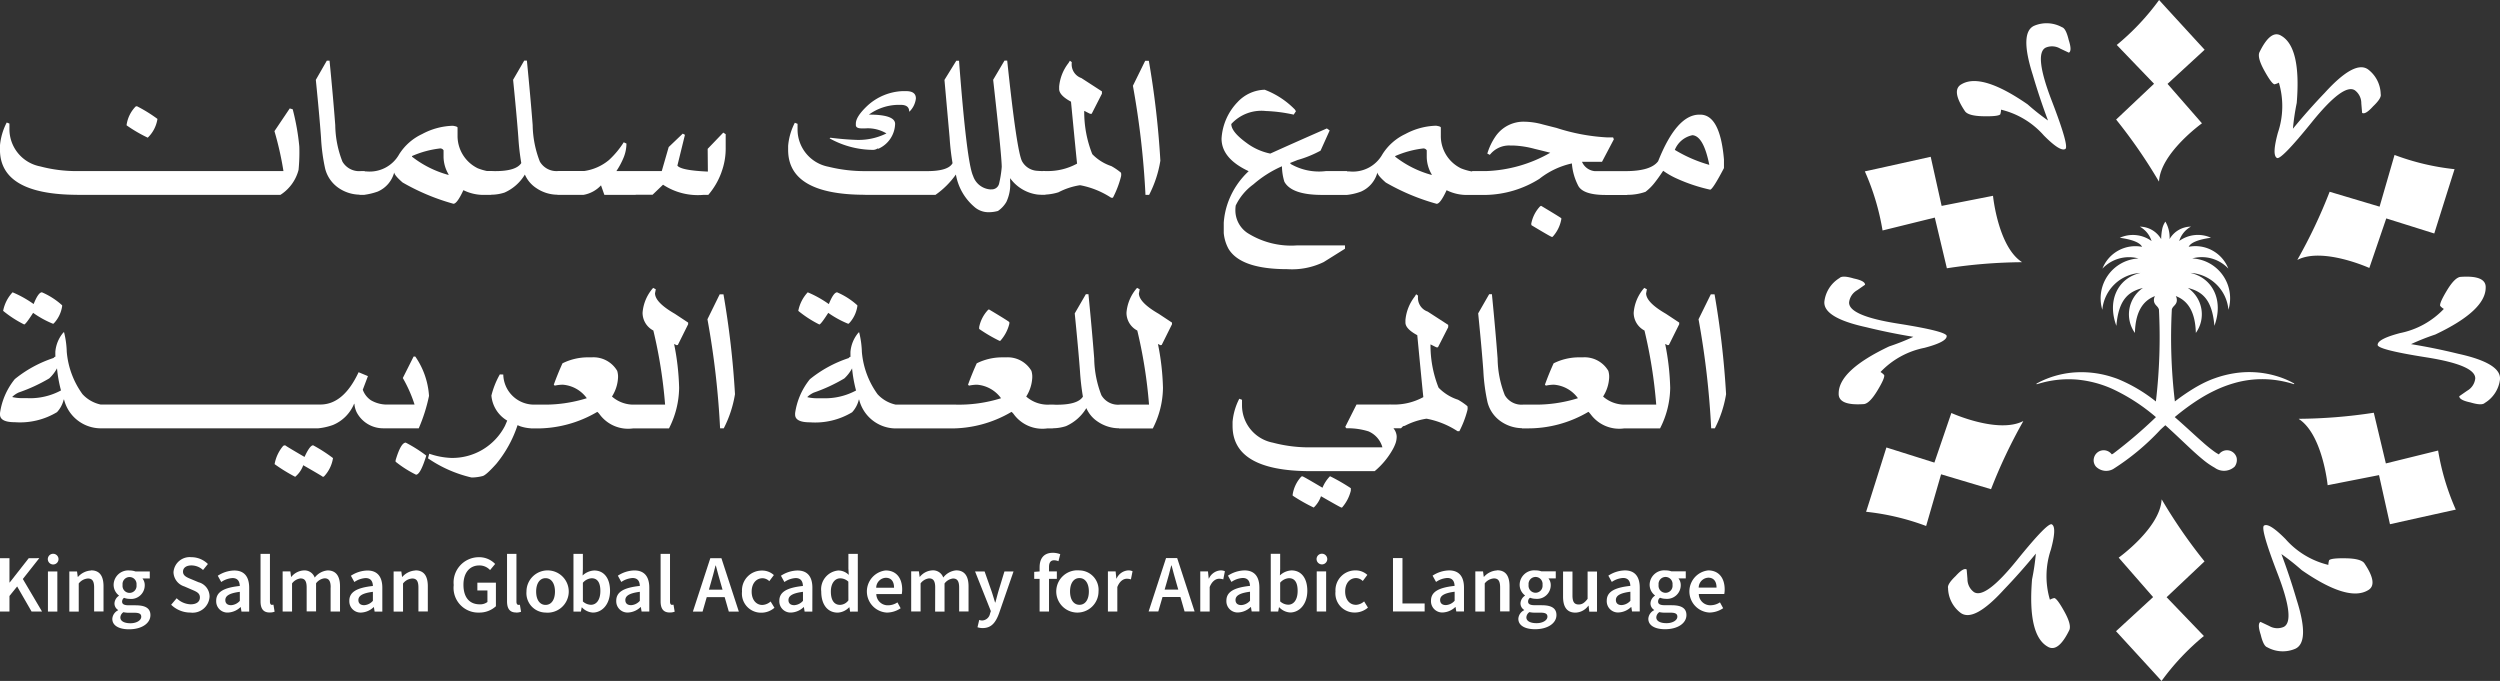
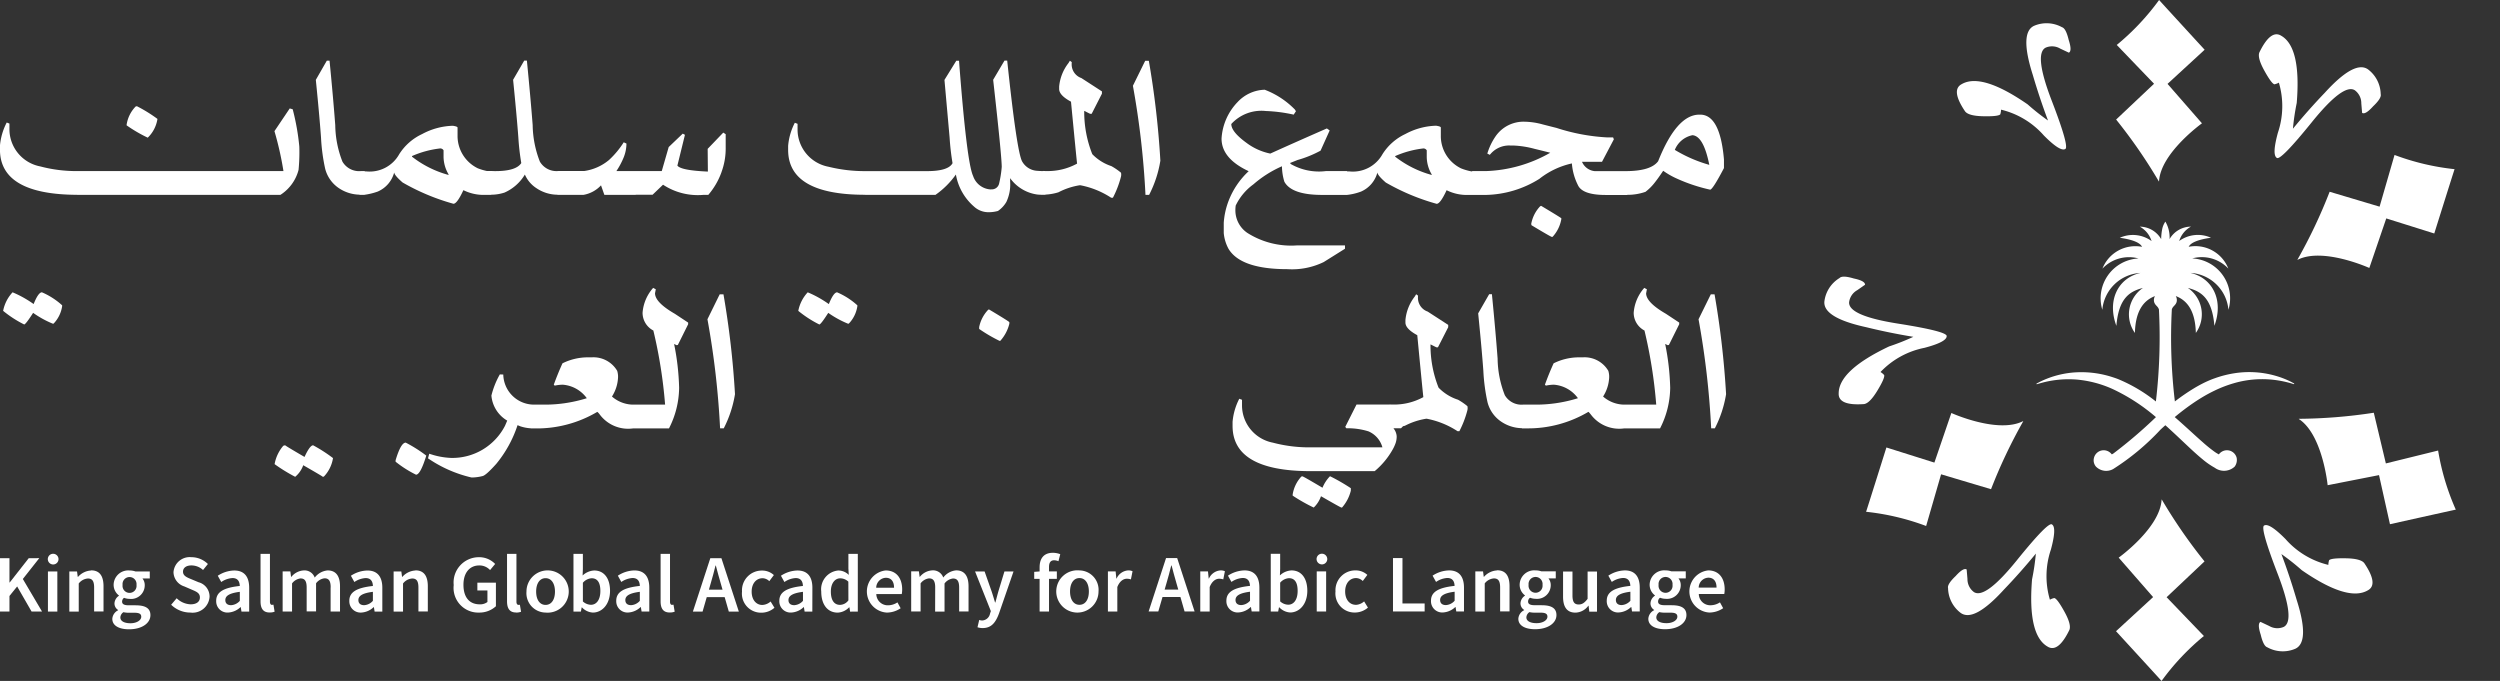
<svg xmlns="http://www.w3.org/2000/svg" id="Group_26390" data-name="Group 26390" width="178" height="48.483" viewBox="0 0 178 48.483">
  <rect x="0" y="0" width="178" height="48.483" fill="#333333" stroke="none" />
  <defs>
    <clipPath id="clip-path">
      <rect id="Rectangle_8" data-name="Rectangle 8" width="178" height="48.483" fill="#fff" />
    </clipPath>
  </defs>
  <path id="Path_181" data-name="Path 181" d="M2.048,395.271.694,397H.675v-1.728H0v3.8H.675v-1.109l.547-.679,1.028,1.788h.745l-1.368-2.319,1.17-1.483Z" transform="translate(-0.001 -355.529)" fill="#fff" />
  <rect id="Rectangle_6" data-name="Rectangle 6" width="0.67" height="2.856" transform="translate(3.413 40.688)" fill="#fff" />
  <g id="Group_22418" data-name="Group 22418">
    <g id="Group_22417" data-name="Group 22417" clip-path="url(#clip-path)">
      <path id="Path_182" data-name="Path 182" d="M33.6,392.17a.381.381,0,1,0,.414.379.383.383,0,0,0-.414-.379" transform="translate(-29.848 -352.74)" fill="#fff" />
      <path id="Path_183" data-name="Path 183" d="M50.657,403.992a1.335,1.335,0,0,0-.938.456H49.7l-.052-.386H49.1v2.856h.67v-2a.9.9,0,0,1,.651-.356c.309,0,.445.177.445.647v1.7h.669v-1.791c0-.721-.268-1.135-.879-1.135" transform="translate(-44.164 -363.373)" fill="#fff" />
      <path id="Path_184" data-name="Path 184" d="M81.207,406.467H80.7c-.347,0-.463-.1-.463-.258a.328.328,0,0,1,.139-.273,1.1,1.1,0,0,0,.386.075.974.974,0,0,0,1.087-.974.752.752,0,0,0-.163-.479h.521v-.5H81.185a1.275,1.275,0,0,0-.424-.07,1.04,1.04,0,0,0-1.128,1.026.951.951,0,0,0,.377.754v.023a.691.691,0,0,0-.316.533.542.542,0,0,0,.258.477v.023a.728.728,0,0,0-.412.609c0,.5.507.744,1.189.744.933,0,1.524-.444,1.524-1.007,0-.493-.363-.7-1.046-.7m-.445-2.014a.5.5,0,0,1,.5.562.5.5,0,1,1-.991,0,.5.5,0,0,1,.5-.562m.07,3.291c-.449,0-.728-.151-.728-.412a.473.473,0,0,1,.221-.376,1.566,1.566,0,0,0,.386.039H81.1c.327,0,.5.065.5.286,0,.246-.314.463-.775.463" transform="translate(-71.543 -363.371)" fill="#fff" />
      <path id="Path_185" data-name="Path 185" d="M123.08,396.362l-.513-.215c-.315-.129-.6-.24-.6-.538,0-.278.234-.447.6-.447a1.223,1.223,0,0,1,.826.327l.346-.428a1.667,1.667,0,0,0-1.172-.485,1.157,1.157,0,0,0-1.277,1.073,1.091,1.091,0,0,0,.769,1.008l.52.225c.345.147.591.247.591.56,0,.3-.235.49-.663.49a1.5,1.5,0,0,1-.991-.433l-.393.463a1.959,1.959,0,0,0,1.37.557,1.21,1.21,0,0,0,1.365-1.13,1.054,1.054,0,0,0-.769-1.026" transform="translate(-108.937 -354.904)" fill="#fff" />
      <path id="Path_186" data-name="Path 186" d="M154.4,403.994a2.225,2.225,0,0,0-1.172.374l.247.447a1.574,1.574,0,0,1,.8-.282c.386,0,.51.256.519.563-1.172.125-1.679.444-1.679,1.055a.8.8,0,0,0,.844.838,1.38,1.38,0,0,0,.886-.386h.019l.051.317h.549v-1.691c0-.8-.352-1.235-1.066-1.235m.4,2.161a.9.9,0,0,1-.621.309c-.24,0-.412-.111-.412-.363,0-.288.258-.49,1.032-.588Z" transform="translate(-137.722 -363.375)" fill="#fff" />
      <path id="Path_187" data-name="Path 187" d="M185.3,395.871c-.07,0-.144-.058-.144-.223V392.24h-.67v3.373c0,.5.174.8.649.8a.947.947,0,0,0,.353-.058l-.083-.5a.393.393,0,0,1-.1.012" transform="translate(-165.936 -352.803)" fill="#fff" />
      <path id="Path_188" data-name="Path 188" d="M203.572,405.213v1.7h.67v-1.791c0-.721-.279-1.135-.882-1.135a1.294,1.294,0,0,0-.919.512.77.77,0,0,0-.788-.512,1.229,1.229,0,0,0-.877.459h-.018l-.052-.389h-.549v2.856h.67v-2a.891.891,0,0,1,.6-.356c.3,0,.44.177.44.647v1.7h.67v-2a.882.882,0,0,1,.6-.356c.3,0,.44.177.44.647" transform="translate(-180.033 -363.373)" fill="#fff" />
      <path id="Path_189" data-name="Path 189" d="M247.385,406.152a.8.8,0,0,0,.844.838,1.38,1.38,0,0,0,.886-.386h.019l.051.317h.549v-1.692c0-.795-.352-1.234-1.066-1.234a2.226,2.226,0,0,0-1.172.374l.247.446a1.578,1.578,0,0,1,.8-.281c.386,0,.51.256.519.563-1.172.126-1.679.444-1.679,1.056m1.679-.64v.642a.9.9,0,0,1-.621.309c-.24,0-.412-.111-.412-.363,0-.288.258-.491,1.032-.588" transform="translate(-222.512 -363.375)" fill="#fff" />
      <path id="Path_190" data-name="Path 190" d="M280.31,403.992a1.335,1.335,0,0,0-.938.456h-.018l-.052-.386h-.549v2.856h.67v-2a.9.9,0,0,1,.651-.356c.309,0,.445.177.445.647v1.7h.669v-1.791c0-.721-.268-1.135-.879-1.135" transform="translate(-250.727 -363.373)" fill="#fff" />
      <path id="Path_191" data-name="Path 191" d="M323.085,398.518a1.729,1.729,0,0,0,1.214-.451v-1.677h-1.321v.554h.717v.821a.851.851,0,0,1-.542.167c-.763,0-1.165-.525-1.165-1.393s.453-1.377,1.128-1.377a1.028,1.028,0,0,1,.767.33l.361-.435a1.566,1.566,0,0,0-1.15-.481,1.8,1.8,0,0,0-1.8,1.984,1.758,1.758,0,0,0,1.791,1.959" transform="translate(-288.99 -354.903)" fill="#fff" />
      <path id="Path_192" data-name="Path 192" d="M359.666,396.413a.943.943,0,0,0,.353-.058l-.084-.5a.4.4,0,0,1-.1.011c-.07,0-.144-.058-.144-.223v-3.408h-.67v3.373c0,.5.175.8.649.8" transform="translate(-322.92 -352.798)" fill="#fff" />
      <path id="Path_193" data-name="Path 193" d="M374.179,406.988a1.505,1.505,0,1,0-1.359-1.5,1.382,1.382,0,0,0,1.359,1.5m0-2.449c.418,0,.67.381.67.954s-.251.949-.67.949-.67-.377-.67-.949.252-.954.67-.954" transform="translate(-335.335 -363.373)" fill="#fff" />
      <path id="Path_194" data-name="Path 194" d="M406.68,396.049h.018a1.149,1.149,0,0,0,.779.37c.636,0,1.22-.566,1.22-1.546,0-.878-.413-1.45-1.127-1.45a1.3,1.3,0,0,0-.825.356l.019-.475v-1.063h-.67v4.108h.528Zm.084-1.752a.9.9,0,0,1,.623-.321c.435,0,.622.337.622.907,0,.647-.291.982-.672.982a.882.882,0,0,1-.572-.237Z" transform="translate(-365.263 -352.804)" fill="#fff" />
      <path id="Path_195" data-name="Path 195" d="M438.163,406.6h.018l.052.316h.549v-1.691c0-.8-.352-1.235-1.066-1.235a2.224,2.224,0,0,0-1.172.374l.246.447a1.579,1.579,0,0,1,.8-.281c.386,0,.509.256.518.563-1.172.126-1.679.444-1.679,1.056a.8.8,0,0,0,.845.838,1.383,1.383,0,0,0,.886-.386m-1.084-.5c0-.288.258-.49,1.032-.589v.642a.9.9,0,0,1-.62.309c-.24,0-.412-.11-.412-.363" transform="translate(-392.552 -363.375)" fill="#fff" />
      <path id="Path_196" data-name="Path 196" d="M468.618,395.871c-.07,0-.144-.058-.144-.223V392.24h-.67v3.373c0,.5.174.8.649.8a.948.948,0,0,0,.353-.058l-.084-.5a.393.393,0,0,1-.1.012" transform="translate(-420.769 -352.803)" fill="#fff" />
      <path id="Path_197" data-name="Path 197" d="M491.674,398.042h1.275l.295,1.03h.714l-1.24-3.8h-.791l-1.24,3.8h.689Zm.286-.993c.121-.4.233-.833.338-1.254h.023c.112.417.223.851.344,1.254l.133.464h-.971Z" transform="translate(-441.353 -355.527)" fill="#fff" />
      <path id="Path_198" data-name="Path 198" d="M527.48,406.2a.94.94,0,0,1-.591.247c-.444,0-.758-.377-.758-.949s.319-.954.78-.954a.7.7,0,0,1,.475.21l.326-.435a1.222,1.222,0,0,0-.836-.321,1.411,1.411,0,0,0-1.432,1.5,1.359,1.359,0,0,0,1.377,1.5,1.411,1.411,0,0,0,.933-.352Z" transform="translate(-472.613 -363.374)" fill="#fff" />
      <path id="Path_199" data-name="Path 199" d="M554.276,405.229c0-.8-.352-1.235-1.066-1.235a2.228,2.228,0,0,0-1.173.374l.247.447a1.574,1.574,0,0,1,.8-.282c.386,0,.51.256.518.563-1.172.125-1.679.444-1.679,1.055a.8.8,0,0,0,.844.838,1.38,1.38,0,0,0,.886-.386h.019l.051.317h.549Zm-.67.926a.9.9,0,0,1-.621.309c-.24,0-.412-.111-.412-.363,0-.288.258-.49,1.032-.588Z" transform="translate(-496.434 -363.375)" fill="#fff" />
      <path id="Path_200" data-name="Path 200" d="M584.16,396.345v-4.108h-.67v1.035l.026.461a1.05,1.05,0,0,0-.749-.314,1.343,1.343,0,0,0-1.21,1.5c0,.942.461,1.5,1.173,1.5a1.2,1.2,0,0,0,.812-.379h.019l.051.309Zm-.67-.8a.755.755,0,0,1-.6.321c-.411,0-.649-.328-.649-.949,0-.6.3-.94.663-.94a.843.843,0,0,1,.582.237Z" transform="translate(-523.084 -352.8)" fill="#fff" />
      <path id="Path_201" data-name="Path 201" d="M616.2,406.262a1.215,1.215,0,0,1-.663.208.813.813,0,0,1-.842-.8h1.813a1.748,1.748,0,0,0,.029-.325c0-.8-.407-1.356-1.179-1.356a1.506,1.506,0,0,0,.091,3,1.771,1.771,0,0,0,.979-.309Zm-.828-1.751c.391,0,.586.268.586.707h-1.27a.717.717,0,0,1,.684-.707" transform="translate(-552.302 -363.373)" fill="#fff" />
      <path id="Path_202" data-name="Path 202" d="M646.937,406.918h.67v-2a.88.88,0,0,1,.6-.356c.3,0,.44.177.44.647v1.7h.669v-1.791c0-.721-.279-1.135-.881-1.135a1.292,1.292,0,0,0-.919.512.769.769,0,0,0-.788-.512,1.227,1.227,0,0,0-.877.459h-.019l-.051-.389h-.549v2.856h.67v-2a.89.89,0,0,1,.6-.356c.3,0,.44.177.44.647Z" transform="translate(-580.356 -363.373)" fill="#fff" />
      <path id="Path_203" data-name="Path 203" d="M691.517,407.687a.6.6,0,0,1-.57.49.8.8,0,0,1-.2-.039l-.123.519a1.115,1.115,0,0,0,.372.058c.623,0,.924-.4,1.161-1.042l1.033-2.987h-.647l-.426,1.4c-.075.261-.147.542-.218.807h-.024c-.083-.272-.165-.554-.251-.807l-.493-1.4h-.679l1.123,2.821Z" transform="translate(-621.027 -363.997)" fill="#fff" />
      <path id="Path_204" data-name="Path 204" d="M732.766,392.513v.3l-.384.028v.5h.384v2.324h.67v-2.324h.558v-.532h-.558V392.5c0-.332.126-.482.363-.482a.794.794,0,0,1,.309.067l.128-.5a1.452,1.452,0,0,0-.523-.1c-.674,0-.946.434-.946,1.026" transform="translate(-658.746 -352.126)" fill="#fff" />
      <path id="Path_205" data-name="Path 205" d="M752.3,403.938a1.505,1.505,0,1,0,1.358,1.5,1.384,1.384,0,0,0-1.358-1.5m0,2.449c-.418,0-.67-.377-.67-.949s.252-.954.67-.954.67.381.67.954-.251.949-.67.949" transform="translate(-675.443 -363.325)" fill="#fff" />
      <path id="Path_206" data-name="Path 206" d="M785.185,404.517h-.019l-.051-.509h-.549v2.856h.67v-1.742c.172-.435.447-.591.675-.591a.96.96,0,0,1,.293.046l.116-.581a.72.72,0,0,0-.323-.058.975.975,0,0,0-.812.579" transform="translate(-705.683 -363.325)" fill="#fff" />
      <path id="Path_207" data-name="Path 207" d="M814.6,395.217l-1.24,3.8h.689l.3-1.03h1.275l.295,1.03h.714l-1.24-3.8Zm-.1,2.243.134-.464c.121-.4.233-.833.337-1.254h.023c.111.417.223.851.344,1.254l.133.464Z" transform="translate(-731.578 -355.481)" fill="#fff" />
      <path id="Path_208" data-name="Path 208" d="M850.593,404.517h-.019l-.051-.509h-.549v2.856h.67v-1.742c.172-.435.447-.591.675-.591a.961.961,0,0,1,.293.046l.116-.581a.72.72,0,0,0-.323-.058.975.975,0,0,0-.812.579" transform="translate(-764.515 -363.325)" fill="#fff" />
      <path id="Path_209" data-name="Path 209" d="M869.8,403.939a2.228,2.228,0,0,0-1.173.374l.247.447a1.572,1.572,0,0,1,.8-.282c.386,0,.51.256.519.563-1.172.125-1.679.444-1.679,1.055a.8.8,0,0,0,.844.838,1.38,1.38,0,0,0,.886-.387h.019l.051.317h.549v-1.691c0-.8-.352-1.235-1.066-1.235m.4,2.161a.9.9,0,0,1-.621.309c-.24,0-.412-.111-.412-.363,0-.288.258-.49,1.032-.588Z" transform="translate(-781.195 -363.326)" fill="#fff" />
      <path id="Path_210" data-name="Path 210" d="M901.359,393.364a1.3,1.3,0,0,0-.824.356l.019-.475v-1.063h-.67v4.108h.528l.058-.3h.019a1.149,1.149,0,0,0,.779.37c.635,0,1.219-.565,1.219-1.546,0-.878-.413-1.45-1.128-1.45m-.233,2.442a.882.882,0,0,1-.572-.237v-1.331a.9.9,0,0,1,.623-.321c.435,0,.621.337.621.907,0,.646-.291.982-.672.982" transform="translate(-809.406 -352.751)" fill="#fff" />
      <path id="Path_211" data-name="Path 211" d="M932.092,392.115a.381.381,0,1,0,.414.379.383.383,0,0,0-.414-.379" transform="translate(-838.004 -352.69)" fill="#fff" />
      <rect id="Rectangle_7" data-name="Rectangle 7" width="0.67" height="2.856" transform="translate(93.751 40.683)" fill="#fff" />
      <path id="Path_212" data-name="Path 212" d="M947.172,406.387c-.444,0-.758-.377-.758-.949s.319-.954.779-.954a.7.7,0,0,1,.475.209l.326-.435a1.223,1.223,0,0,0-.836-.321,1.412,1.412,0,0,0-1.432,1.5,1.359,1.359,0,0,0,1.377,1.5,1.414,1.414,0,0,0,.933-.351l-.272-.442a.938.938,0,0,1-.591.247" transform="translate(-850.639 -363.325)" fill="#fff" />
      <path id="Path_213" data-name="Path 213" d="M987.131,395.215h-.675v3.8h2.254v-.568h-1.58Z" transform="translate(-887.275 -355.479)" fill="#fff" />
      <path id="Path_214" data-name="Path 214" d="M1014.672,403.939a2.228,2.228,0,0,0-1.173.374l.247.447a1.573,1.573,0,0,1,.8-.282c.386,0,.51.256.519.563-1.172.125-1.679.444-1.679,1.055a.8.8,0,0,0,.844.838,1.38,1.38,0,0,0,.886-.387h.019l.051.317h.549v-1.691c0-.8-.352-1.235-1.066-1.235m.4,2.161a.9.9,0,0,1-.621.309c-.24,0-.412-.111-.412-.363,0-.288.258-.49,1.033-.588Z" transform="translate(-911.499 -363.326)" fill="#fff" />
      <path id="Path_215" data-name="Path 215" d="M1046.312,403.938a1.335,1.335,0,0,0-.938.456h-.018l-.051-.386h-.549v2.856h.67v-2a.9.9,0,0,1,.651-.356c.309,0,.445.177.445.647v1.7h.67v-1.791c0-.721-.267-1.135-.879-1.135" transform="translate(-939.713 -363.325)" fill="#fff" />
      <path id="Path_216" data-name="Path 216" d="M1076.863,406.414h-.508c-.347,0-.463-.1-.463-.258a.328.328,0,0,1,.14-.273,1.092,1.092,0,0,0,.386.075.975.975,0,0,0,1.087-.974.753.753,0,0,0-.163-.479h.521v-.5h-1.021a1.27,1.27,0,0,0-.423-.07,1.039,1.039,0,0,0-1.128,1.026.95.95,0,0,0,.377.754v.023a.691.691,0,0,0-.317.533.543.543,0,0,0,.259.477v.023a.727.727,0,0,0-.412.609c0,.5.507.744,1.189.744.933,0,1.524-.444,1.524-1.007,0-.493-.364-.7-1.046-.7m-.445-2.014a.5.5,0,0,1,.5.562.5.5,0,1,1-.992,0,.5.5,0,0,1,.5-.562m.07,3.291c-.449,0-.728-.151-.728-.412a.474.474,0,0,1,.221-.376,1.563,1.563,0,0,0,.386.039h.392c.327,0,.5.065.5.286,0,.246-.314.463-.775.463" transform="translate(-967.092 -363.324)" fill="#fff" />
      <path id="Path_217" data-name="Path 217" d="M1108.635,406.59c-.216.279-.381.4-.633.4-.309,0-.444-.176-.444-.646v-1.7h-.67v1.791c0,.721.268,1.135.88,1.135a1.162,1.162,0,0,0,.918-.491h.019l.051.421h.549v-2.856h-.67Z" transform="translate(-995.598 -363.951)" fill="#fff" />
      <path id="Path_218" data-name="Path 218" d="M1139.126,403.939a2.226,2.226,0,0,0-1.172.374l.247.447a1.572,1.572,0,0,1,.8-.282c.386,0,.51.256.519.563-1.172.125-1.679.444-1.679,1.055a.8.8,0,0,0,.844.838,1.381,1.381,0,0,0,.886-.387h.019l.051.317h.549v-1.691c0-.8-.351-1.235-1.066-1.235m.4,2.161a.9.9,0,0,1-.621.309c-.24,0-.412-.111-.412-.363,0-.288.258-.49,1.032-.588Z" transform="translate(-1023.44 -363.326)" fill="#fff" />
      <path id="Path_219" data-name="Path 219" d="M1168.931,406.414h-.508c-.347,0-.463-.1-.463-.258a.328.328,0,0,1,.14-.273,1.093,1.093,0,0,0,.386.075.975.975,0,0,0,1.087-.974.753.753,0,0,0-.163-.479h.521v-.5h-1.021a1.27,1.27,0,0,0-.424-.07,1.04,1.04,0,0,0-1.128,1.026.951.951,0,0,0,.377.754v.023a.691.691,0,0,0-.316.533.542.542,0,0,0,.258.477v.023a.727.727,0,0,0-.412.609c0,.5.507.744,1.189.744.933,0,1.524-.444,1.524-1.007,0-.493-.364-.7-1.046-.7m-.445-2.014a.5.5,0,0,1,.5.562.5.5,0,1,1-.991,0,.5.5,0,0,1,.495-.562m.07,3.291c-.448,0-.728-.151-.728-.412a.473.473,0,0,1,.221-.376,1.566,1.566,0,0,0,.386.039h.392c.327,0,.5.065.5.286,0,.246-.314.463-.775.463" transform="translate(-1049.904 -363.324)" fill="#fff" />
      <path id="Path_220" data-name="Path 220" d="M1197.8,403.94a1.506,1.506,0,0,0,.091,3,1.778,1.778,0,0,0,.979-.309l-.228-.417a1.216,1.216,0,0,1-.663.207.813.813,0,0,1-.843-.8h1.813a1.717,1.717,0,0,0,.029-.326c0-.8-.407-1.356-1.18-1.356m-.67,1.226a.717.717,0,0,1,.684-.707c.391,0,.586.268.586.707Z" transform="translate(-1076.181 -363.327)" fill="#fff" />
      <path id="Path_221" data-name="Path 221" d="M5.495,82.926H19.969a3.009,3.009,0,0,0,1.291-1.776q.059-.6.06-1.2c0-.164,0-.326-.008-.485a16.456,16.456,0,0,0-.469-2.633l-.21-.06L19.544,78.39a22.866,22.866,0,0,1,.641,2.843H5.495A10.029,10.029,0,0,1,2.868,80.9a2.7,2.7,0,0,1-2.193-2.67v-.38l-.193-.075A4.4,4.4,0,0,0,0,79.42V79.7q0,3.2,5.492,3.223" transform="translate(-0.003 -69.052)" fill="#fff" />
      <path id="Path_222" data-name="Path 222" d="M91.86,76.142v-.023a10.389,10.389,0,0,0-1.455-.9.216.216,0,0,0-.1.022,2.348,2.348,0,0,0-.641,1.313v.023a10.253,10.253,0,0,0,1.507.88,2.35,2.35,0,0,0,.687-1.313" transform="translate(-80.651 -67.654)" fill="#fff" />
      <path id="Path_223" data-name="Path 223" d="M252.545,50.866a4.819,4.819,0,0,0,.3-1.754v-.947l-.172-.112-1.111,1.156.015,1.619q-1.911-.082-2.171-.425l.538-2.194-.157-.082-1,.955-.493,1.709h-3.231a5.378,5.378,0,0,0,.53-1,2.656,2.656,0,0,0,.186-.959l-.193-.09A6.314,6.314,0,0,1,244.54,50a3.527,3.527,0,0,1-1.768.787h-1.836a1.368,1.368,0,0,1-1.323-.672,7.436,7.436,0,0,1-.511-2.6q-.15-1.932-.411-4.589H238.5l-.791,1.366q.261,2.6.373,4.1a17.134,17.134,0,0,0,.209,1.828q-.366.575-1.851.574-.118,0-.239-.007h-.355a3.95,3.95,0,0,1-.652-.194,2.559,2.559,0,0,1-1.44-2.343V47.7c0-.06-.111-.1-.335-.134a4.87,4.87,0,0,0-2.186.589A3.861,3.861,0,0,0,229.6,49.59a2.407,2.407,0,0,1-2.365,1.223h-.078c-.013-.011-.026-.022-.033-.022h-.239a1.376,1.376,0,0,1-1.327-.672,7.331,7.331,0,0,1-.512-2.6q-.146-1.932-.406-4.589h-.194l-.783,1.366q.261,2.6.369,4.1a13.424,13.424,0,0,0,.295,2.224,2.373,2.373,0,0,0,.977,1.387,2.715,2.715,0,0,0,1.464.464l.014.014h.343l.005-.005a4.66,4.66,0,0,0,.942-.23,2.053,2.053,0,0,0,1.171-1.362q.023.217.6.717a15.533,15.533,0,0,0,3.618,1.514q.261,0,.709-.969a3.221,3.221,0,0,0,1.559.336h.4l.011-.011a3.107,3.107,0,0,0,.959-.153,3.191,3.191,0,0,0,1.448-1.283,2.2,2.2,0,0,0,.821.969,2.705,2.705,0,0,0,1.5.467l.011.011h1.835a2.217,2.217,0,0,0,1.254-.679l.239.679h2.231v-.008h1.2l.746-.716a4.5,4.5,0,0,0,2.872.724h.351a5.123,5.123,0,0,0,.94-1.619m-19.436.2a7.337,7.337,0,0,1-2.6-1.3v-.045a6.923,6.923,0,0,1,2.015-.544.281.281,0,0,1,.231.134v.47a2.5,2.5,0,0,0,.358,1.246Z" transform="translate(-201.176 -38.611)" fill="#fff" />
-       <path id="Path_224" data-name="Path 224" d="M590.982,68.609l.052.023a2,2,0,0,0,1.194-1.768q0-.664-1.866-.664a3.648,3.648,0,0,1,2.029-.694h.239q.6,0,.6.477h.023a1.559,1.559,0,0,0,.455-.932q0-.522-.694-.522h-.284a3.944,3.944,0,0,0-2.433,1q-.865.8-.865,1.313v.1q0,.239.411.239h.261a2.593,2.593,0,0,1,1.507.358,4.468,4.468,0,0,1-2.246.456q-.79-.03-1.746-.149l-.045.029v.023a6.428,6.428,0,0,0,3.1.813.612.612,0,0,0,.306-.1" transform="translate(-528.496 -58.04)" fill="#fff" />
      <path id="Path_225" data-name="Path 225" d="M563.61,52.489h5a5.986,5.986,0,0,0,1.454-1.448,3.894,3.894,0,0,0,1.292,2.284,1.515,1.515,0,0,0,1.059.4,2.55,2.55,0,0,0,.642-.089,1.975,1.975,0,0,0,.6-.642,2.941,2.941,0,0,0,.268-1.47V51.3a2.863,2.863,0,0,0,1.925,1.164,3.77,3.77,0,0,0,.409.021h.166l.018-.015a3.707,3.707,0,0,0,.922-.164,4.956,4.956,0,0,1,1.506-.5h.06a6.086,6.086,0,0,1,2.186.887h.127a7.056,7.056,0,0,0,.56-1.447.636.636,0,0,0,.03-.2.519.519,0,0,0-.015-.134,4.336,4.336,0,0,0-.686-.47,3.361,3.361,0,0,1-1.358-.851,8.143,8.143,0,0,1-.574-3.082l.418.209h.112l.731-1.432v-.164l-1.463-.948a1.034,1.034,0,0,1-.693-.955c0-.06,0-.12.008-.179l-.134-.1-.1.164a3.185,3.185,0,0,0-.664,1.671v.179q0,.447.843.9.388,4.037.433,4.41a4.321,4.321,0,0,1-2.157.53c-.085,0-.167,0-.246-.008l-.011.008h-.086c-.095,0-.228-.008-.4-.022a1.312,1.312,0,0,1-1.008-.657q-.381-.664-1.067-7.185h-.194l-.806,1.366q.6,5.341.611,6.2a7.868,7.868,0,0,1-.19,1.2.532.532,0,0,1-.571.4l-.008.008a1.4,1.4,0,0,1-1.272-.966q-.452-.967-1-8.2h-.194l-.843,1.366.366,4.1a17.229,17.229,0,0,0,.209,1.828q-.3.567-1.821.567H563.61a10.717,10.717,0,0,1-2.626-.314,2.7,2.7,0,0,1-2.194-2.67V47.43l-.194-.075A4.388,4.388,0,0,0,558.119,49v.283q0,3.2,5.491,3.2" transform="translate(-502.004 -38.615)" fill="#fff" />
      <path id="Path_226" data-name="Path 226" d="M803.414,52.622a8.127,8.127,0,0,0,.8-2.432,62.612,62.612,0,0,0-.821-7.111h-.261l-.873,1.776a59.717,59.717,0,0,1,.895,7.767Z" transform="translate(-721.596 -38.748)" fill="#fff" />
      <path id="Path_227" data-name="Path 227" d="M887.68,69.893a5.724,5.724,0,0,1,2.3-1.086,4.123,4.123,0,0,0,.426,1.537q.314.709,1.985.709H893.9l.009-.009a3.907,3.907,0,0,0,1.311-.214,3.638,3.638,0,0,0,.638-.631q.281-.354.623-.869a5.447,5.447,0,0,0,.947.545,11.962,11.962,0,0,0,2.395.8q.18,0,.985-1.537v-.612q-.275-3.193-1.693-3.193h-.06q-1.612,0-2.932,3.313-.515.708-2.328.709H891.6a1.1,1.1,0,0,1-.9-.664h1.425l.843-1.6-.052-.135h-.4a14.046,14.046,0,0,1-3.633-.678q-.276-.068-1-.254a5.112,5.112,0,0,0-1.234-.187h-.023a2.416,2.416,0,0,0-2.067,1.023,4.394,4.394,0,0,0-.6,1.246l.179.09a1.739,1.739,0,0,1,1.462-.664h.216a6.821,6.821,0,0,1,1.5.235q.966.235,1.123.28a9.856,9.856,0,0,1-4.581,1.306h-.97l-.016.022h-.037a3.9,3.9,0,0,1-.746-.216,2.558,2.558,0,0,1-1.44-2.343v-.56c0-.06-.113-.1-.336-.134a4.867,4.867,0,0,0-2.186.589,3.862,3.862,0,0,0-1.634,1.441,2.408,2.408,0,0,1-2.365,1.223h-.141l-.023-.022H872.46a4.028,4.028,0,0,1-2.477-.493l-.075-.082.544-.216a7.945,7.945,0,0,0,1.634-.664l.649-1.44-.2-.142q-2.164.947-4.029,1.79a4.243,4.243,0,0,1-1.7-.768Q865.73,66.554,865.73,66a2.9,2.9,0,0,1,2.455-.925,10.917,10.917,0,0,1,1.969.254h.022l.157-.239-.075-.12a5.956,5.956,0,0,0-2.149-1.41,2.74,2.74,0,0,0-1.932.88,4.086,4.086,0,0,0-1.141,2.6q0,1.418,1.932,2.32a5.649,5.649,0,0,0-1.428,2.107,5.367,5.367,0,0,0-.347,1.564v.731a2.907,2.907,0,0,0,.336,1.119q.872,1.455,4.2,1.455a5.165,5.165,0,0,0,2.582-.507l1.514-.948v-.238h-3.409a5.814,5.814,0,0,1-3.559-.9,1.945,1.945,0,0,1-.836-1.6,2.6,2.6,0,0,1,.023-.336A3.99,3.99,0,0,1,867.3,70.3a8,8,0,0,1,2.037-1.291,3.921,3.921,0,0,0,.172,1.1q.514.94,2.693.94h1.768a4.163,4.163,0,0,0,.992-.235,2.053,2.053,0,0,0,1.171-1.362q.022.217.6.717a15.518,15.518,0,0,0,3.619,1.514q.261,0,.709-.969a3.22,3.22,0,0,0,1.559.336h1.239a7.44,7.44,0,0,0,3.82-1.153m10.885-3.1q.79.059,1.2,2.112a9.937,9.937,0,0,1-2.455-1.066,1.718,1.718,0,0,1,1.253-1.045M880,69.628a7.342,7.342,0,0,1-2.6-1.3v-.045a6.924,6.924,0,0,1,2.015-.544.282.282,0,0,1,.231.134v.47A2.5,2.5,0,0,0,880,69.591Z" transform="translate(-778.062 -57.171)" fill="#fff" />
      <path id="Path_228" data-name="Path 228" d="M1084.906,145.865a2.47,2.47,0,0,0-.589,1.216.3.3,0,0,1,.022.082q1.38.828,1.441.828h.059a2.5,2.5,0,0,0,.627-1.284.127.127,0,0,0-.015-.052q-.261-.178-1.425-.873c-.025,0-.065.027-.12.082" transform="translate(-975.296 -131.126)" fill="#fff" />
      <path id="Path_229" data-name="Path 229" d="M4.4,207.837A7.673,7.673,0,0,0,2.9,207a2.682,2.682,0,0,0-.672,1.321,7.953,7.953,0,0,0,1.5.97q.12-.023.635-.828a7,7,0,0,0,1.395.769h.06a2.259,2.259,0,0,0,.612-1.246v-.06A5.168,5.168,0,0,0,4.99,207q-.255,0-.59.836" transform="translate(-2.005 -186.188)" fill="#fff" />
      <path id="Path_230" data-name="Path 230" d="M197.241,315.347q-.231,0-.612.828-1.359-.791-1.374-.828a.349.349,0,0,0-.141.037,2.747,2.747,0,0,0-.612,1.283v.023a12.056,12.056,0,0,0,1.462.9,1.894,1.894,0,0,0,.567-.806v-.022q1.38.79,1.4.828l.075-.015a2.45,2.45,0,0,0,.649-1.306v-.014a10.782,10.782,0,0,0-1.417-.911" transform="translate(-174.947 -283.641)" fill="#fff" />
-       <path id="Path_231" data-name="Path 231" d="M30.546,239.744a5.537,5.537,0,0,0-.978-2.8h-.119l-.769,1.53a9.647,9.647,0,0,1,.836,1.887H27.681a2.271,2.271,0,0,1-1.265-.3,1.515,1.515,0,0,1-.586-.753q.216-.567.366-.97l-.664-.277q-1.074,2.3-2.723,2.3H7.163a2.449,2.449,0,0,1-1.291-.739,6,6,0,0,1-1.119-3.014,6.46,6.46,0,0,0-.193-1.4l-.045.022a2.429,2.429,0,0,0-.575,1.381v.268l.023.045c-.094.06-.141.1-.141.12a8.674,8.674,0,0,0-2.768,1.507A4.94,4.94,0,0,0,0,240.968v.1q0,.552,1.053.552a5.1,5.1,0,0,0,3.006-.716,2.022,2.022,0,0,0,.478-.9h.023a2.7,2.7,0,0,0,2.559,2.051H22.659a4.365,4.365,0,0,0,1.052-.239,2.776,2.776,0,0,0,1.5-1.507h.023a1.649,1.649,0,0,0,.172.626,2.128,2.128,0,0,0,1.857,1.119h2.552a11.8,11.8,0,0,0,.732-2.312m-28.561.164H1.552a3,3,0,0,1-.671-.075v-.023a1.648,1.648,0,0,1,.455-.306A11.735,11.735,0,0,0,3.507,238.5a2.815,2.815,0,0,0,.552-.717,9.495,9.495,0,0,0,.283,1.575,4.642,4.642,0,0,1-2.357.552" transform="translate(0 -211.559)" fill="#fff" />
      <path id="Path_232" data-name="Path 232" d="M280.137,314.68v.1a7.8,7.8,0,0,0,1.455.925q.313,0,.731-1.358a9.974,9.974,0,0,0-1.463-.925q-.35,0-.724,1.261" transform="translate(-251.971 -281.907)" fill="#fff" />
      <path id="Path_233" data-name="Path 233" d="M319.235,204.195l.053-.276-.187-.1a3.016,3.016,0,0,0-.754,1.768,1.421,1.421,0,0,0,.768,1.268,34.142,34.142,0,0,1,.836,5.274h-2.126a2.325,2.325,0,0,1-1.657-.574,2.752,2.752,0,0,0,.433-1.358v-.119a1.53,1.53,0,0,0-.06-.351,1.959,1.959,0,0,0-1.814-.962h-.336a4.053,4.053,0,0,0-1.746.425q-.343.754-.619,1.522l.067.067a2.894,2.894,0,0,1,.567-.067,2.331,2.331,0,0,1,1.716.962,9.994,9.994,0,0,1-3.246.455h-.6a2.19,2.19,0,0,1-2.1-2.141l-.246-.008a5.952,5.952,0,0,0-.6,1.507,2.294,2.294,0,0,0,1.126,1.783l-.157.366a4.216,4.216,0,0,1-3.842,2.29,5.358,5.358,0,0,1-1.552-.3l-.089.329a9.119,9.119,0,0,0,3.1,1.365,3.251,3.251,0,0,0,.776-.1q.238-.038.992-.88a8.5,8.5,0,0,0,1.508-2.746l.2.082a2.876,2.876,0,0,0,.737.141l.008.009h.3a8.448,8.448,0,0,0,4.432-1.179.879.879,0,0,1,.179.194,2.524,2.524,0,0,0,2.358.985h2.567a6.478,6.478,0,0,0,.723-2.887,17.685,17.685,0,0,0-.358-3.126l.187.089.082-.023.731-1.47v-.119l-.948-.627q-1.41-.813-1.41-1.462" transform="translate(-272.596 -183.322)" fill="#fff" />
      <path id="Path_234" data-name="Path 234" d="M501.849,208.415l-.873,1.776a59.612,59.612,0,0,1,.9,7.767h.261a8.146,8.146,0,0,0,.8-2.433,62.659,62.659,0,0,0-.82-7.11Z" transform="translate(-450.606 -187.46)" fill="#fff" />
      <path id="Path_235" data-name="Path 235" d="M567.485,207.837a7.688,7.688,0,0,0-1.5-.836,2.684,2.684,0,0,0-.672,1.321,7.928,7.928,0,0,0,1.5.97q.12-.023.634-.828a7,7,0,0,0,1.4.769h.06a2.267,2.267,0,0,0,.612-1.246v-.06a5.174,5.174,0,0,0-1.44-.925q-.254,0-.59.836" transform="translate(-508.475 -186.188)" fill="#fff" />
      <path id="Path_236" data-name="Path 236" d="M694.033,219.2a2.5,2.5,0,0,0-.634,1.224v.134a10.88,10.88,0,0,0,1.455.851h.045a2.82,2.82,0,0,0,.649-1.223v-.112q-.082-.089-1.44-.9a.12.12,0,0,0-.075.023" transform="translate(-623.682 -197.137)" fill="#fff" />
-       <path id="Path_237" data-name="Path 237" d="M587.563,204.193l.052-.276-.186-.1a3.019,3.019,0,0,0-.754,1.768,1.42,1.42,0,0,0,.769,1.269,34.247,34.247,0,0,1,.836,5.275h-2.067a1.37,1.37,0,0,1-1.325-.672,7.48,7.48,0,0,1-.511-2.6q-.149-1.932-.41-4.589h-.186l-.791,1.366q.261,2.6.373,4.1a17.316,17.316,0,0,0,.209,1.828q-.366.575-1.85.574c-.08,0-.159,0-.24-.007h-.291a2.32,2.32,0,0,1-1.656-.575,2.76,2.76,0,0,0,.432-1.357v-.12a1.555,1.555,0,0,0-.06-.351,1.959,1.959,0,0,0-1.814-.962h-.335a4.054,4.054,0,0,0-1.746.425q-.343.754-.619,1.522l.068.067a2.886,2.886,0,0,1,.567-.067,2.331,2.331,0,0,1,1.715.963,9.99,9.99,0,0,1-3.246.455h-4.253a2.449,2.449,0,0,1-1.291-.738,5.986,5.986,0,0,1-1.119-3.014,6.489,6.489,0,0,0-.194-1.4l-.045.022a2.427,2.427,0,0,0-.574,1.381v.268l.022.045c-.095.06-.141.1-.141.12a8.7,8.7,0,0,0-2.769,1.507,4.95,4.95,0,0,0-1.052,2.417v.1q0,.552,1.052.552a5.1,5.1,0,0,0,3.007-.716,2.021,2.021,0,0,0,.478-.9h.023a2.7,2.7,0,0,0,2.559,2.051h3.858a8.44,8.44,0,0,0,4.431-1.179.861.861,0,0,1,.179.194,2.526,2.526,0,0,0,2.358.985h.395l.014-.012a3.1,3.1,0,0,0,.934-.152,3.194,3.194,0,0,0,1.448-1.283,2.192,2.192,0,0,0,.821.97,2.708,2.708,0,0,0,1.5.467l.011.011h2.4a6.471,6.471,0,0,0,.724-2.887,17.7,17.7,0,0,0-.358-3.126l.187.089.082-.023.731-1.469v-.12l-.947-.627q-1.409-.814-1.41-1.462m-22.495,7.476h-.433a3,3,0,0,1-.671-.075v-.023a1.634,1.634,0,0,1,.455-.306,11.727,11.727,0,0,0,2.171-1.007,2.8,2.8,0,0,0,.552-.717,9.511,9.511,0,0,0,.283,1.575,4.642,4.642,0,0,1-2.357.552" transform="translate(-506.469 -183.32)" fill="#fff" />
      <path id="Path_238" data-name="Path 238" d="M918.073,337.313a2.541,2.541,0,0,0-.515.783.02.02,0,0,1-.023.023q-1.358-.805-1.417-.806H916.1l-.059.015a2.437,2.437,0,0,0-.619,1.283v.075a12.329,12.329,0,0,0,1.5.85,2.032,2.032,0,0,0,.515-.8h.015q1.4.805,1.44.8h.045a2.84,2.84,0,0,0,.627-1.2v-.179a13.914,13.914,0,0,0-1.462-.843Z" transform="translate(-823.385 -303.398)" fill="#fff" />
      <path id="Path_239" data-name="Path 239" d="M888.789,215.848a3.354,3.354,0,0,1-1.357-.85,8.125,8.125,0,0,1-.575-3.082l.418.209h.112l.731-1.432v-.165l-1.462-.947a1.032,1.032,0,0,1-.693-.955c0-.06,0-.119.006-.179l-.134-.1-.1.164a3.186,3.186,0,0,0-.663,1.671v.179q0,.447.843.9.387,4.036.432,4.409a4.314,4.314,0,0,1-2.155.53q-.127,0-.246-.007l-.011.007h-2.347l-.8,1.589.075.1a4.969,4.969,0,0,1,1.57.217,1.734,1.734,0,0,1,1,1.142h-5.177a10.064,10.064,0,0,1-2.627-.336,2.706,2.706,0,0,1-2.193-2.678v-.373l-.194-.074a4.394,4.394,0,0,0-.478,1.641v.291q0,3.2,5.492,3.223h4.626a5.544,5.544,0,0,0,1.3-1.574,2.766,2.766,0,0,0,.2-.452,1.467,1.467,0,0,0,.067-.459.994.994,0,0,0-.231-.567h.538l.134-.134v-.011c.048-.013.095-.018.142-.034a4.981,4.981,0,0,1,1.507-.5h.059a6.1,6.1,0,0,1,2.187.888h.126a7.072,7.072,0,0,0,.56-1.448.636.636,0,0,0,.029-.2.56.56,0,0,0-.015-.135,4.447,4.447,0,0,0-.687-.47" transform="translate(-785.005 -187.396)" fill="#fff" />
      <path id="Path_240" data-name="Path 240" d="M1058.732,204.195l.052-.276-.186-.1a3.013,3.013,0,0,0-.753,1.768,1.421,1.421,0,0,0,.768,1.268,34.138,34.138,0,0,1,.836,5.274h-2.126a2.322,2.322,0,0,1-1.657-.574,2.75,2.75,0,0,0,.433-1.358v-.119a1.52,1.52,0,0,0-.06-.351,1.958,1.958,0,0,0-1.813-.962h-.336a4.052,4.052,0,0,0-1.746.425q-.344.754-.619,1.522l.067.067a2.9,2.9,0,0,1,.567-.067,2.329,2.329,0,0,1,1.716.962,9.993,9.993,0,0,1-3.245.455h-.635a1.374,1.374,0,0,1-1.327-.672,7.33,7.33,0,0,1-.512-2.6q-.144-1.932-.406-4.589h-.195l-.783,1.365q.261,2.6.369,4.1a13.4,13.4,0,0,0,.295,2.223,2.377,2.377,0,0,0,.977,1.388,2.711,2.711,0,0,0,1.463.464l.014.014h.344l0,0a8.41,8.41,0,0,0,4.384-1.176c.015,0,.075.064.179.194a2.525,2.525,0,0,0,2.358.985h2.566a6.468,6.468,0,0,0,.723-2.887,17.67,17.67,0,0,0-.358-3.126l.186.089.083-.023.731-1.47v-.119l-.948-.627q-1.409-.813-1.409-1.462" transform="translate(-941.526 -183.322)" fill="#fff" />
      <path id="Path_241" data-name="Path 241" d="M1203.959,208.415h-.26l-.874,1.776a59.6,59.6,0,0,1,.9,7.767h.261a8.161,8.161,0,0,0,.8-2.433,62.577,62.577,0,0,0-.821-7.11" transform="translate(-1081.889 -187.46)" fill="#fff" />
      <path id="Path_242" data-name="Path 242" d="M1498.465,363.173s3.138,3.418,3.242,3.542a17.287,17.287,0,0,1,3.015-3.2l-2.655-2.763,2.7-2.549a36.744,36.744,0,0,1-3.035-4.393c0-.014-.02-.013-.021,0-.114,2.016-3.056,4.126-3.056,4.126l2.452,2.808Z" transform="translate(-1347.805 -318.231)" fill="#fff" />
      <path id="Path_243" data-name="Path 243" d="M1322.923,294.923s-1.391,4.427-1.446,4.579a17.316,17.316,0,0,1,4.275,1.012l1.065-3.681,3.556,1.061a36.793,36.793,0,0,1,2.286-4.825c.011-.012,0-.024-.012-.017-1.8.909-5.1-.584-5.1-.584L1326.34,296Z" transform="translate(-1188.611 -263.063)" fill="#fff" />
-       <path id="Path_244" data-name="Path 244" d="M1325.286,111s-4.529,1.009-4.689,1.037a17.288,17.288,0,0,1,1.261,4.209l3.72-.918.859,3.609a36.714,36.714,0,0,1,5.322-.432c.015,0,.021-.011.008-.019-1.689-1.107-2.045-4.709-2.045-4.709l-3.658.719Z" transform="translate(-1187.82 -99.836)" fill="#fff" />
      <path id="Path_245" data-name="Path 245" d="M1504.872,3.542S1501.734.124,1501.63,0a17.277,17.277,0,0,1-3.015,3.2l2.655,2.763-2.7,2.549a36.743,36.743,0,0,1,3.035,4.393c0,.014.02.013.021,0,.114-2.016,3.056-4.125,3.056-4.125l-2.452-2.808Z" transform="translate(-1347.902)" fill="#fff" />
      <path id="Path_246" data-name="Path 246" d="M1636.681,115.321s1.39-4.427,1.446-4.579a17.316,17.316,0,0,1-4.275-1.012l-1.065,3.681-3.556-1.061a36.779,36.779,0,0,1-2.286,4.825c-.011.012,0,.024.012.017,1.8-.909,5.1.584,5.1.584l1.206-3.528Z" transform="translate(-1463.361 -98.697)" fill="#fff" />
      <path id="Path_247" data-name="Path 247" d="M1634.406,300.211s4.529-1.009,4.688-1.037a17.3,17.3,0,0,1-1.26-4.209l-3.72.918-.859-3.609a36.713,36.713,0,0,1-5.322.432c-.015,0-.021.011-.009.019,1.689,1.107,2.045,4.709,2.045,4.709l3.658-.719Z" transform="translate(-1464.241 -262.887)" fill="#fff" />
      <path id="Path_248" data-name="Path 248" d="M1393.229,16.706h0q.276.085.471.9.255.784.014.911l-.615-.289a1.143,1.143,0,0,0-1.04-.067q-.849.445.437,3.783t.95,3.438q-.364.191-1.511-.966a5.891,5.891,0,0,0-3.051-1.841,1.063,1.063,0,0,1-.056.335q-.15.155-1.205.134t-1.3-.349q-1.029-1.524-.241-1.937,1.424-.823,4.694,1.439a16.381,16.381,0,0,0,1.452,1.15q-.6-1.6-1.085-3.252-.961-3.014.1-3.493a2.27,2.27,0,0,1,1.988.106" transform="translate(-1246.41 -14.767)" fill="#fff" />
      <path id="Path_249" data-name="Path 249" d="M1292.994,196.023h0q.211-.2,1.015.042c.537.113.8.261.794.444l-.557.388a1.14,1.14,0,0,0-.578.867q-.039.956,3.495,1.514t3.452.9q-.016.411-1.592.825a5.894,5.894,0,0,0-3.12,1.721,1.065,1.065,0,0,1,.262.216q.061.209-.486,1.111t-.953.955q-1.836.13-1.8-.76,0-1.644,3.594-3.347a16.154,16.154,0,0,0,1.722-.682q-1.683-.275-3.36-.686-3.088-.676-2.973-1.836a2.27,2.27,0,0,1,1.085-1.668" transform="translate(-1162.012 -176.235)" fill="#fff" />
      <path id="Path_250" data-name="Path 250" d="M1379.46,375.792h0q-.064-.281.544-.858.55-.612.781-.466s.02.225.057.677a1.142,1.142,0,0,0,.463.934q.809.513,3.058-2.27t2.5-2.543q.347.22-.082,1.792a5.893,5.893,0,0,0-.069,3.562,1.067,1.067,0,0,1,.318-.118q.21.052.719.976t.349,1.3q-.806,1.654-1.557,1.178-1.423-.823-1.1-4.785a16.315,16.315,0,0,0,.271-1.833q-1.08,1.32-2.275,2.566-2.129,2.338-3.076,1.658a2.265,2.265,0,0,1-.9-1.774" transform="translate(-1240.759 -333.922)" fill="#fff" />
      <path id="Path_251" data-name="Path 251" d="M1600.2,380.542h0q-.276-.084-.471-.9-.255-.784-.013-.91l.615.29a1.144,1.144,0,0,0,1.04.066q.849-.445-.437-3.783t-.95-3.438q.363-.191,1.511.967a5.892,5.892,0,0,0,3.051,1.84,1.064,1.064,0,0,1,.056-.334q.151-.156,1.205-.135t1.3.349q1.029,1.524.241,1.937-1.424.822-4.694-1.439a16.382,16.382,0,0,0-1.452-1.149q.6,1.594,1.085,3.253.961,3.013-.1,3.492a2.266,2.266,0,0,1-1.988-.106" transform="translate(-1438.767 -334.454)" fill="#fff" />
-       <path id="Path_252" data-name="Path 252" d="M1691.358,204.925h0q-.212.2-1.015-.042c-.537-.113-.8-.26-.794-.444l.557-.387a1.143,1.143,0,0,0,.578-.867q.039-.957-3.495-1.514t-3.452-.9q.017-.41,1.592-.825a5.89,5.89,0,0,0,3.12-1.721,1.062,1.062,0,0,1-.261-.216q-.061-.208.486-1.11t.954-.955q1.835-.13,1.8.76,0,1.645-3.594,3.346a16.163,16.163,0,0,0-1.722.683q1.683.273,3.36.685,3.088.676,2.973,1.836a2.269,2.269,0,0,1-1.085,1.668" transform="translate(-1514.447 -176.23)" fill="#fff" />
      <path id="Path_253" data-name="Path 253" d="M1608.277,28.534h0q.064.281-.544.858c-.367.409-.628.564-.781.467,0,0-.02-.226-.058-.677a1.141,1.141,0,0,0-.462-.934q-.809-.513-3.058,2.269t-2.5,2.542q-.347-.219.082-1.791a5.9,5.9,0,0,0,.069-3.563,1.072,1.072,0,0,1-.318.119q-.209-.053-.719-.977t-.349-1.3q.806-1.653,1.557-1.178,1.424.823,1.1,4.785a16.35,16.35,0,0,0-.271,1.833q1.08-1.32,2.274-2.566,2.129-2.337,3.076-1.658a2.267,2.267,0,0,1,.9,1.774" transform="translate(-1438.769 -21.821)" fill="#fff" />
      <path id="Path_254" data-name="Path 254" d="M1460.418,168.493a5.915,5.915,0,0,0-1.144-.494,6.808,6.808,0,0,0-3.146-.23,7.589,7.589,0,0,0-1.361.351l-.136.048a7.545,7.545,0,0,0-.721.32q-.309.157-.615.341a14.715,14.715,0,0,0-1.371.941,38.453,38.453,0,0,1-.216-6.557c.077-.236.26-.27.339-.52a.573.573,0,0,0-.058-.425c.87.328,1.392,1.138,1.428,2.623a2.271,2.271,0,0,0-.572-3.205c.938.244,1.727.715,1.893,2.7.683-1.848-.151-3.417-1.712-3.768a2.89,2.89,0,0,1,2.712,2.624,2.843,2.843,0,0,0-2.576-3.655,2.592,2.592,0,0,1,2.569.726,2.521,2.521,0,0,0-2.824-1.554c.15-.3.671-.515,1.587-.644a2.261,2.261,0,0,0-2.263.233,1.769,1.769,0,0,1,.838-1.025,1.773,1.773,0,0,0-1.522.888,2.222,2.222,0,0,0-.3-1.245,1.464,1.464,0,0,0-.228.548,4.021,4.021,0,0,0-.071.7,1.773,1.773,0,0,0-1.521-.888,1.771,1.771,0,0,1,.838,1.025,2.26,2.26,0,0,0-2.262-.233c.915.129,1.436.345,1.586.644a2.521,2.521,0,0,0-2.824,1.554,2.593,2.593,0,0,1,2.569-.726,2.844,2.844,0,0,0-2.576,3.655,2.891,2.891,0,0,1,2.713-2.624c-1.562.351-2.4,1.92-1.712,3.768.165-1.986.954-2.457,1.892-2.7a2.272,2.272,0,0,0-.572,3.205c.036-1.485.558-2.295,1.428-2.623a.568.568,0,0,0-.058.425c.079.252.263.285.34.525a38.941,38.941,0,0,1-.217,6.552,11.127,11.127,0,0,0-2.707-1.6c-.113-.042-.223-.081-.333-.116a7.158,7.158,0,0,0-2.557-.363,6.616,6.616,0,0,0-2.64.668c-.1.051-.189.1-.257.137a.026.026,0,0,0,.022.046c.079-.025.157-.047.235-.069a7.3,7.3,0,0,1,2.64-.259,7.874,7.874,0,0,1,2.557.688,13.548,13.548,0,0,1,3.044,1.982,33.473,33.473,0,0,1-3.044,2.6l-.1.054a.712.712,0,0,0-1.269.251.687.687,0,0,0,.138.614,1.023,1.023,0,0,0,1.228.179,17.033,17.033,0,0,0,3.37-2.806q.17-.157.346-.314c.117.1.232.208.345.312.619.565,1.185,1.118,1.7,1.587.214.193.418.373.615.533a5.354,5.354,0,0,0,.857.594,1.112,1.112,0,0,0,1.361-.03.747.747,0,0,0,.063-.056.8.8,0,0,0,.139-.614.718.718,0,0,0-.534-.527.711.711,0,0,0-.735.277,2.645,2.645,0,0,1-.295-.179,10.069,10.069,0,0,1-.857-.692c-.193-.169-.4-.354-.615-.551-.421-.383-.883-.806-1.375-1.234a16.914,16.914,0,0,1,1.375-1.039c.2-.136.406-.266.615-.392q.417-.248.857-.459a8.72,8.72,0,0,1,1.361-.521,7.189,7.189,0,0,1,3.146-.2,7.924,7.924,0,0,1,1.121.264.026.026,0,0,0,.022-.046" transform="translate(-1297.073 -141.188)" fill="#fff" />
    </g>
  </g>
</svg>